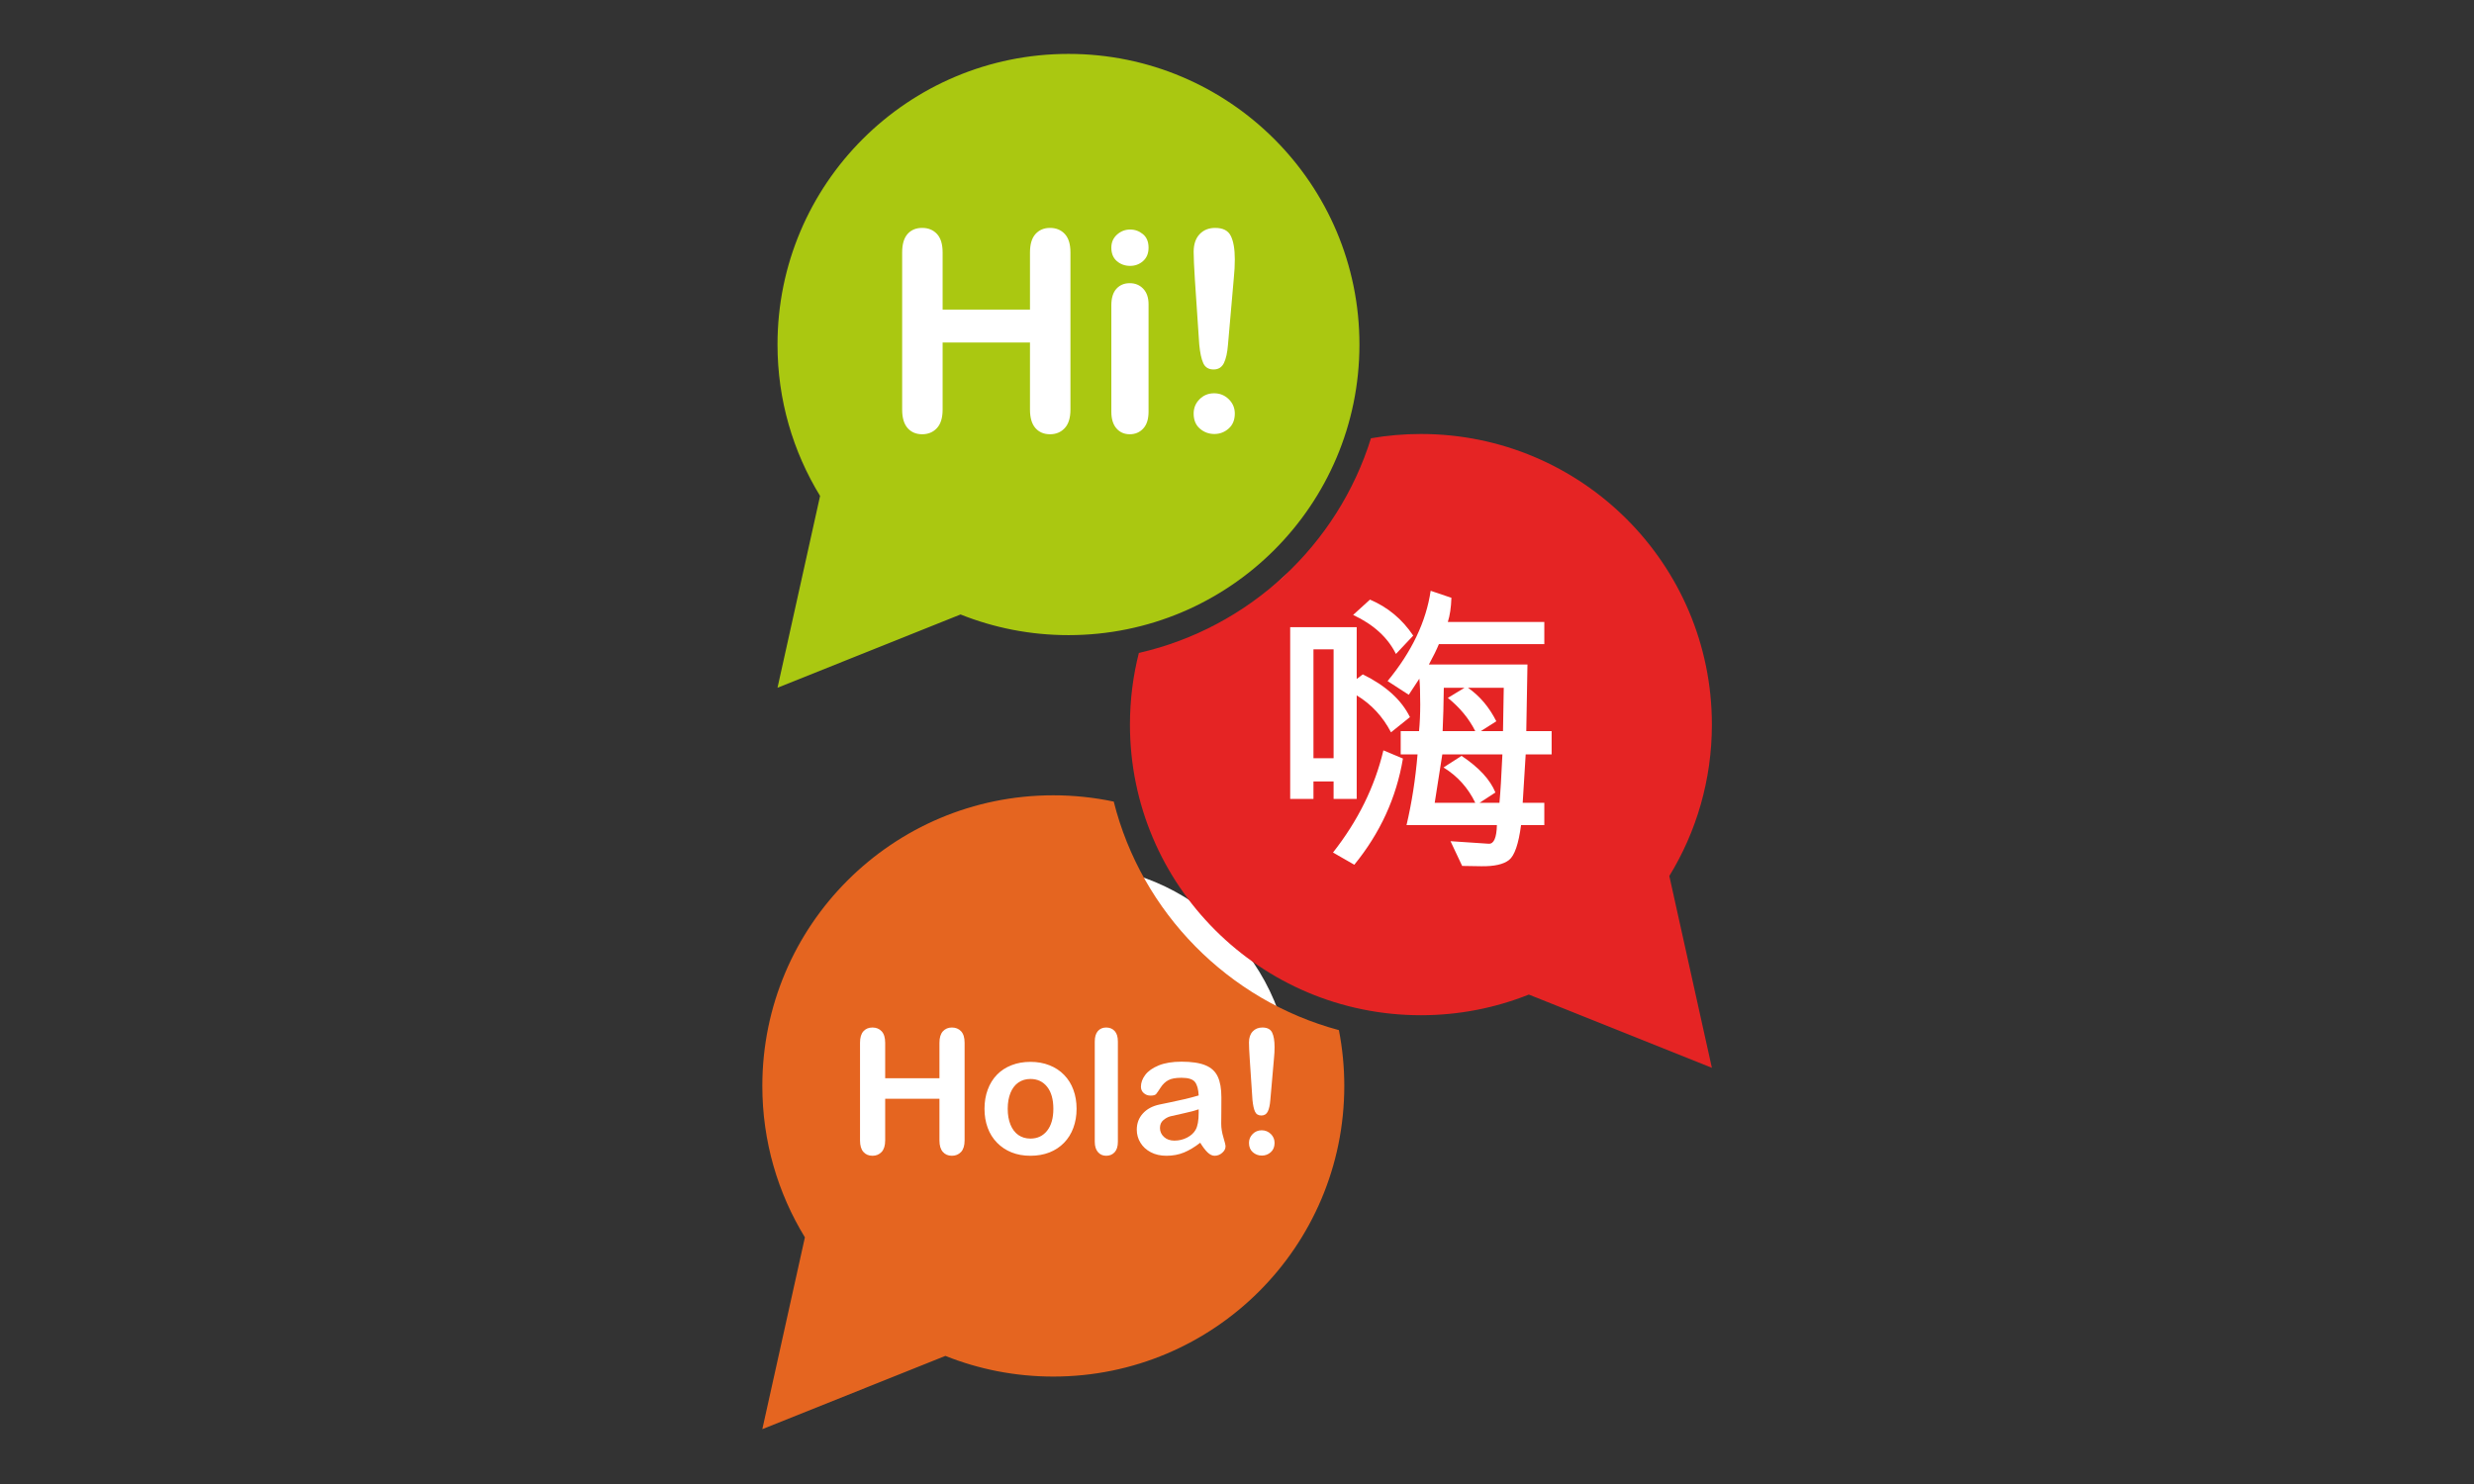
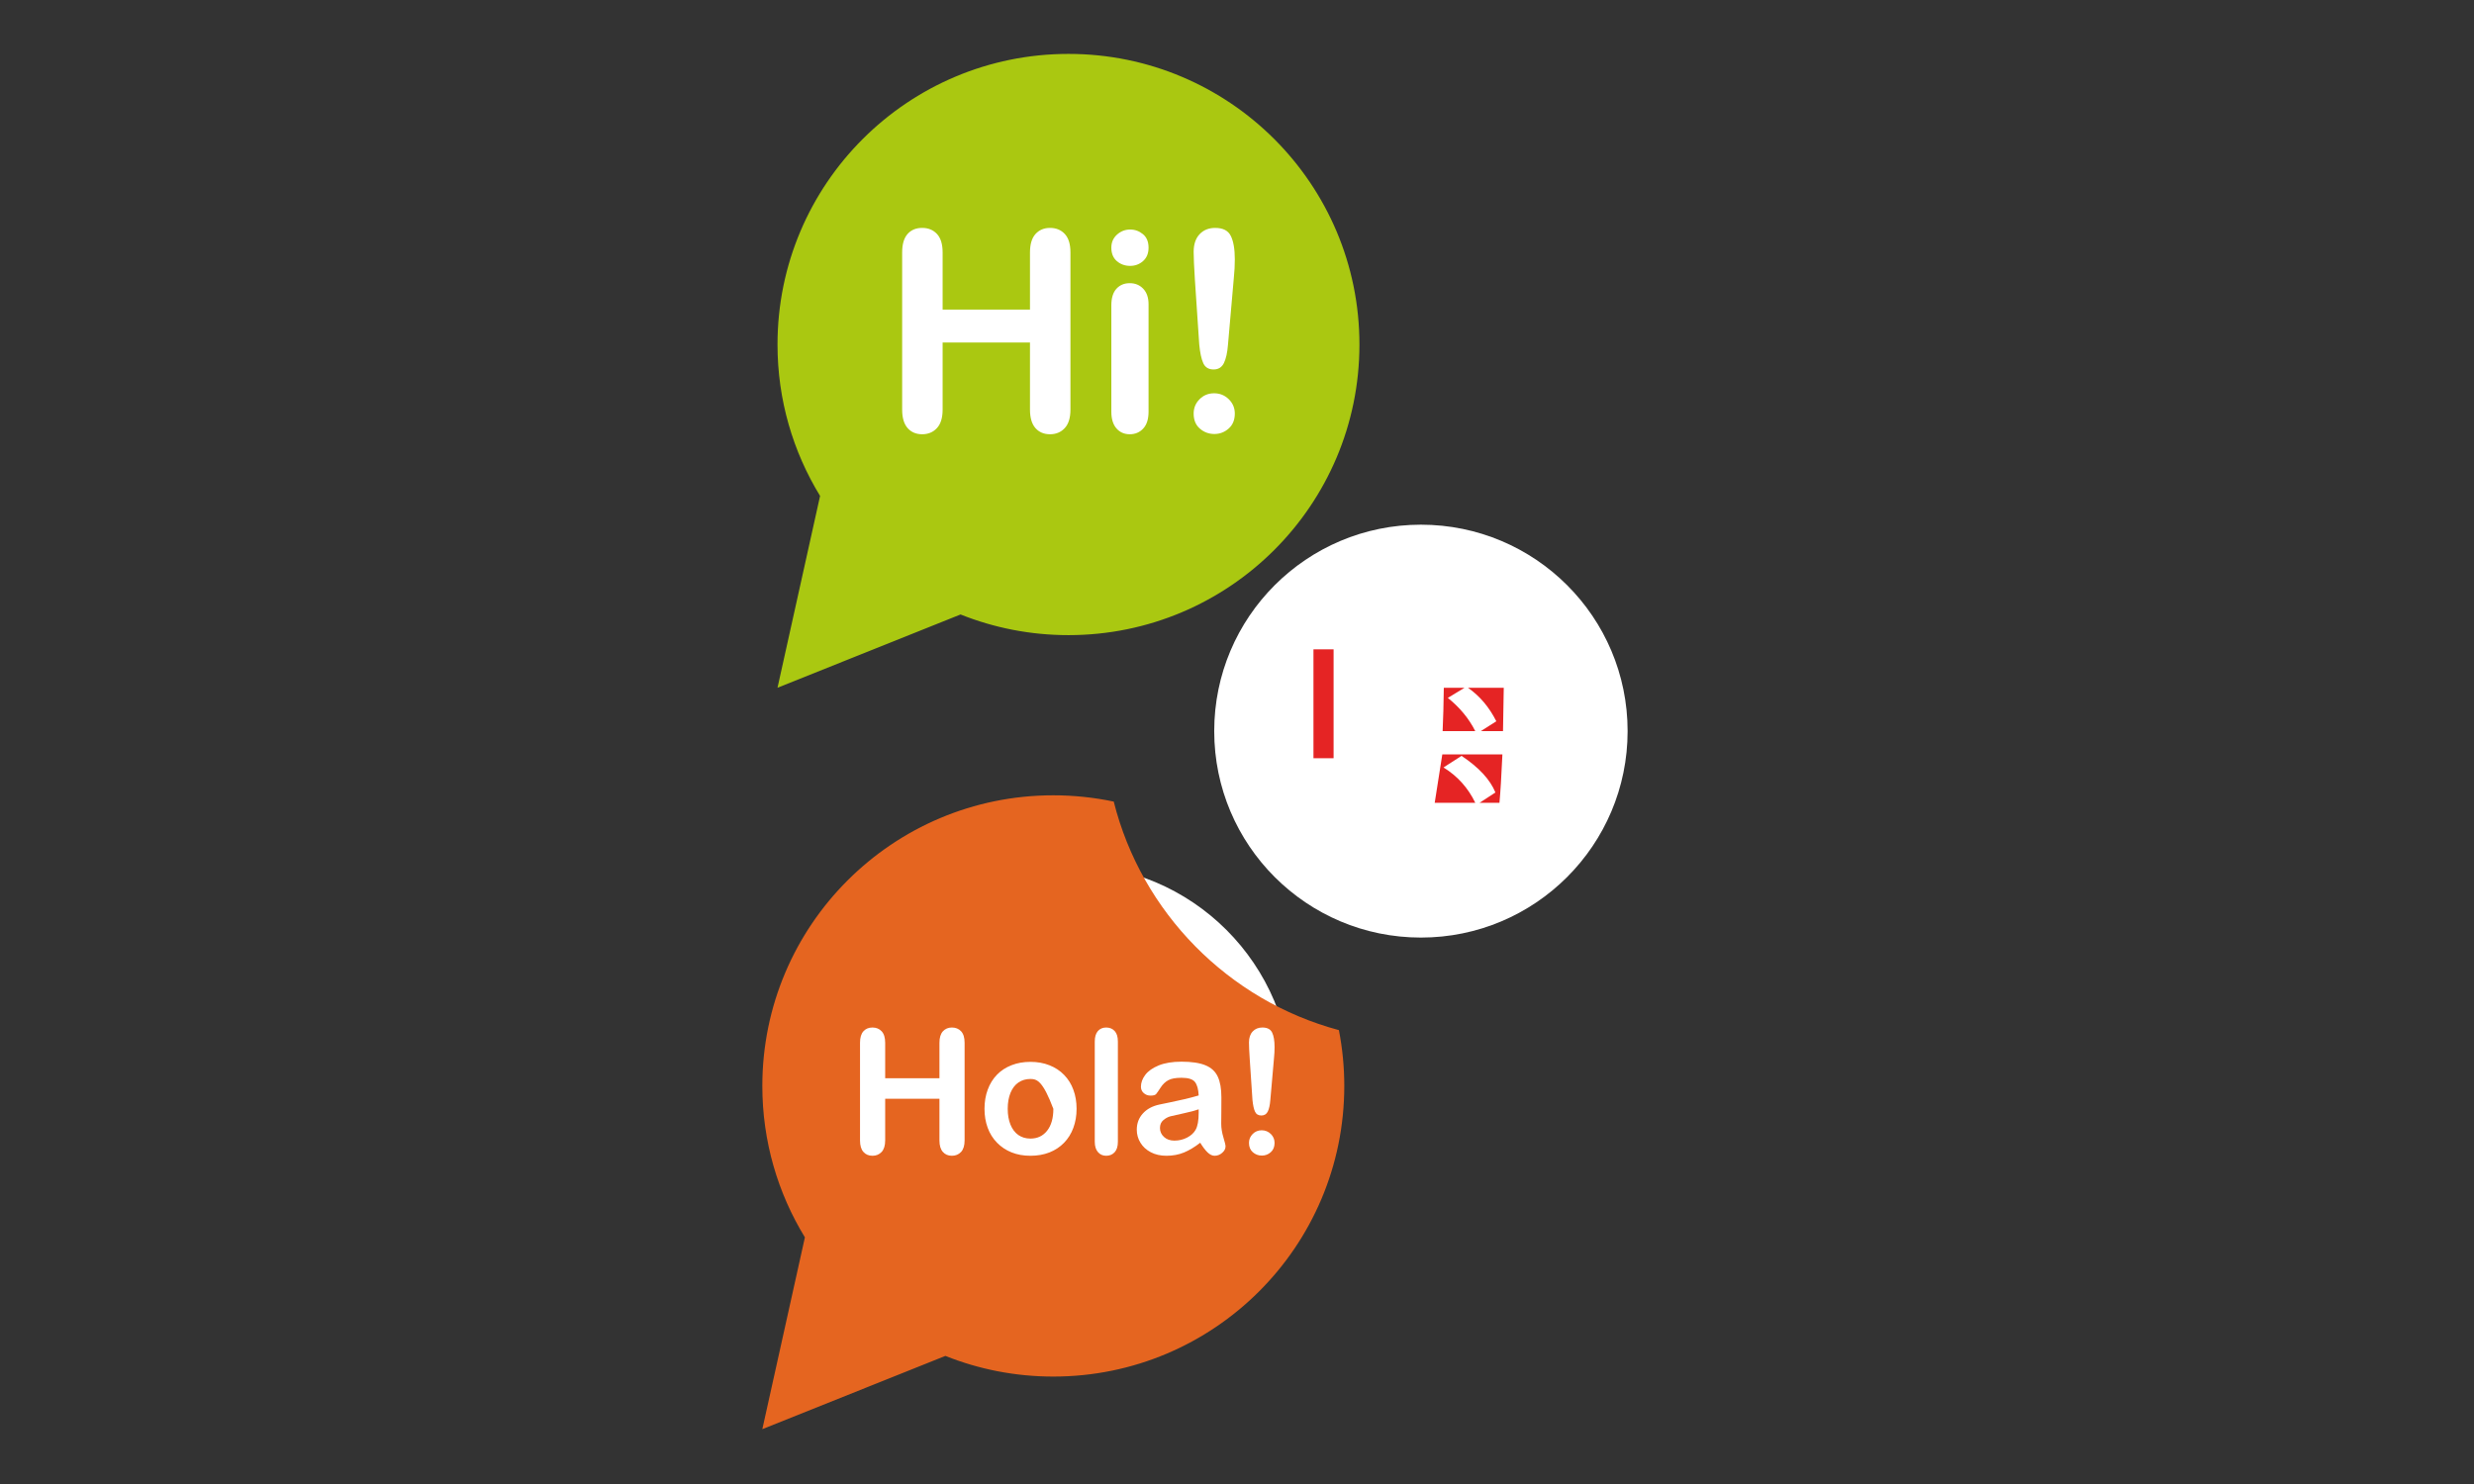
<svg xmlns="http://www.w3.org/2000/svg" width="500" viewBox="0 0 375 225" height="300" preserveAspectRatio="xMidYMid meet">
  <rect x="0" y="0" width="375" height="225" fill="#333333" stroke="none" />
  <defs>
    <clipPath id="id1">
      <path d="M 117 8.176 L 207 8.176 L 207 105 L 117 105 Z M 117 8.176 " clip-rule="nonzero" />
    </clipPath>
    <clipPath id="id2">
-       <path d="M 171 65 L 259.516 65 L 259.516 162 L 171 162 Z M 171 65 " clip-rule="nonzero" />
-     </clipPath>
+       </clipPath>
    <clipPath id="id3">
      <path d="M 115.516 120 L 204 120 L 204 216.676 L 115.516 216.676 Z M 115.516 120 " clip-rule="nonzero" />
    </clipPath>
  </defs>
  <path fill="#ffffff" d="M 200.613 51.891 C 200.613 73.387 183.172 90.812 161.656 90.812 C 140.141 90.812 122.699 73.387 122.699 51.891 C 122.699 30.395 140.141 12.965 161.656 12.965 C 183.172 12.965 200.613 30.395 200.613 51.891 " fill-opacity="1" fill-rule="nonzero" />
  <path fill="#ffffff" d="M 195.785 164.844 C 195.785 183.477 180.668 198.578 162.02 198.578 C 143.371 198.578 128.254 183.477 128.254 164.844 C 128.254 146.211 143.371 131.109 162.02 131.109 C 180.668 131.109 195.785 146.211 195.785 164.844 " fill-opacity="1" fill-rule="nonzero" />
  <path fill="#ffffff" d="M 246.707 110.852 C 246.707 128.137 232.68 142.152 215.379 142.152 C 198.074 142.152 184.047 128.137 184.047 110.852 C 184.047 93.562 198.074 79.551 215.379 79.551 C 232.68 79.551 246.707 93.562 246.707 110.852 " fill-opacity="1" fill-rule="nonzero" />
  <g clip-path="url(#id1)">
    <path fill="#aac811" d="M 187.023 42.086 L 186.133 52.262 C 186.039 53.473 185.832 54.398 185.516 55.047 C 185.199 55.695 184.676 56.016 183.945 56.016 C 183.203 56.016 182.684 55.703 182.395 55.078 C 182.105 54.453 181.898 53.5 181.777 52.219 L 181.113 42.332 C 180.992 40.406 180.93 39.023 180.93 38.188 C 180.93 37.043 181.23 36.152 181.828 35.512 C 182.426 34.875 183.215 34.555 184.191 34.555 C 185.379 34.555 186.168 34.961 186.566 35.781 C 186.969 36.598 187.168 37.777 187.168 39.32 C 187.168 40.227 187.121 41.152 187.023 42.086 Z M 186.238 64.973 C 185.617 65.523 184.895 65.801 184.07 65.801 C 183.23 65.801 182.496 65.527 181.871 64.984 C 181.242 64.441 180.93 63.68 180.93 62.703 C 180.93 61.852 181.23 61.125 181.828 60.527 C 182.426 59.926 183.16 59.629 184.027 59.629 C 184.895 59.629 185.637 59.926 186.25 60.527 C 186.859 61.125 187.168 61.852 187.168 62.703 C 187.168 63.668 186.859 64.422 186.238 64.973 Z M 173.266 39.578 C 172.715 40.066 172.062 40.312 171.305 40.312 C 170.52 40.312 169.848 40.07 169.289 39.59 C 168.73 39.109 168.453 38.426 168.453 37.547 C 168.453 36.746 168.738 36.09 169.309 35.574 C 169.883 35.059 170.547 34.801 171.305 34.801 C 172.035 34.801 172.68 35.035 173.246 35.504 C 173.809 35.969 174.094 36.652 174.094 37.547 C 174.094 38.414 173.816 39.09 173.266 39.578 Z M 174.094 62.414 C 174.094 63.543 173.824 64.395 173.285 64.973 C 172.75 65.551 172.066 65.84 171.242 65.84 C 170.414 65.84 169.742 65.543 169.227 64.953 C 168.711 64.359 168.453 63.516 168.453 62.414 L 168.453 46.297 C 168.453 45.184 168.711 44.344 169.227 43.777 C 169.742 43.215 170.414 42.934 171.242 42.934 C 172.066 42.934 172.75 43.215 173.285 43.777 C 173.824 44.344 174.094 45.129 174.094 46.129 Z M 162.254 62.105 C 162.254 63.355 161.965 64.293 161.387 64.91 C 160.809 65.531 160.066 65.84 159.156 65.84 C 158.234 65.84 157.496 65.527 156.945 64.902 C 156.398 64.273 156.121 63.344 156.121 62.105 L 156.121 51.93 L 142.879 51.93 L 142.879 62.105 C 142.879 63.355 142.59 64.293 142.012 64.91 C 141.434 65.531 140.691 65.84 139.781 65.84 C 138.859 65.84 138.121 65.527 137.57 64.902 C 137.02 64.273 136.746 63.344 136.746 62.105 L 136.746 38.27 C 136.746 37.031 137.016 36.102 137.562 35.48 C 138.105 34.863 138.844 34.555 139.781 34.555 C 140.703 34.555 141.449 34.859 142.023 35.473 C 142.594 36.086 142.879 37.016 142.879 38.27 L 142.879 46.938 L 156.121 46.938 L 156.121 38.27 C 156.121 37.031 156.398 36.102 156.957 35.48 C 157.516 34.863 158.25 34.555 159.156 34.555 C 160.078 34.555 160.828 34.859 161.398 35.473 C 161.969 36.086 162.254 37.016 162.254 38.27 Z M 161.957 8.172 C 137.598 8.172 117.852 27.898 117.852 52.234 C 117.852 60.645 120.211 68.504 124.305 75.191 L 117.852 104.273 L 145.598 93.164 C 150.656 95.184 156.176 96.297 161.957 96.297 C 186.316 96.297 206.059 76.57 206.059 52.234 C 206.059 27.898 186.316 8.172 161.957 8.172 " fill-opacity="1" fill-rule="nonzero" />
  </g>
  <path fill="#e52424" d="M 217.469 121.715 L 223.617 121.715 C 222.531 119.457 220.926 117.672 218.801 116.359 L 221.535 114.602 C 224.176 116.359 225.883 118.215 226.668 120.156 L 224.273 121.715 L 227.281 121.715 C 227.43 120.164 227.578 117.715 227.73 114.375 L 218.621 114.375 L 217.469 121.715 " fill-opacity="1" fill-rule="nonzero" />
  <path fill="#e52424" d="M 219.457 105.812 L 221.988 104.277 L 218.848 104.277 C 218.816 106.777 218.758 108.969 218.668 110.852 L 223.617 110.852 C 222.652 108.938 221.266 107.262 219.457 105.812 " fill-opacity="1" fill-rule="nonzero" />
  <path fill="#e52424" d="M 202.141 98.449 L 199.09 98.449 L 199.09 114.961 L 202.141 114.961 L 202.141 98.449 " fill-opacity="1" fill-rule="nonzero" />
  <g clip-path="url(#id2)">
    <path fill="#e52424" d="M 235.191 114.375 L 231.258 114.375 L 230.805 121.715 L 234.082 121.715 L 234.082 125.102 L 230.555 125.102 C 230.18 127.961 229.574 129.723 228.738 130.387 C 227.902 131.047 226.504 131.363 224.543 131.336 L 221.629 131.289 L 219.863 127.539 L 225.652 127.926 C 226.434 127.969 226.848 127.027 226.895 125.102 L 213.195 125.102 C 213.992 121.715 214.551 118.137 214.867 114.375 L 212.312 114.375 L 212.312 110.852 L 215.094 110.852 C 215.215 109.586 215.273 108.246 215.273 106.828 C 215.273 105.039 215.23 103.73 215.141 102.898 L 213.535 105.34 L 210.324 103.262 C 213.988 98.82 216.164 94.258 216.855 89.574 L 220 90.637 C 219.953 92.098 219.773 93.316 219.457 94.297 L 234.082 94.297 L 234.082 97.66 L 218.102 97.66 C 217.77 98.473 217.266 99.504 216.586 100.754 L 231.527 100.754 L 231.348 110.852 L 235.191 110.852 Z M 205.281 131.109 L 202.051 129.258 C 205.832 124.453 208.379 119.289 209.691 113.766 L 212.652 115.008 C 211.66 120.938 209.203 126.305 205.281 131.109 Z M 199.09 121.129 L 195.562 121.129 L 195.562 95.086 L 205.645 95.086 L 205.645 102.945 L 206.57 102.246 C 210.055 103.961 212.434 106.121 213.715 108.727 L 210.844 111.031 C 209.594 108.637 207.859 106.77 205.645 105.43 L 205.645 121.129 L 202.141 121.129 L 202.141 118.484 L 199.09 118.484 Z M 207.656 90.91 C 210.371 92.066 212.555 93.891 214.211 96.371 L 211.59 99.152 C 210.355 96.652 208.191 94.68 205.102 93.234 Z M 259.48 109.863 C 259.48 85.527 239.734 65.801 215.379 65.801 C 212.793 65.801 210.266 66.023 207.805 66.449 C 202.762 82.648 189.34 95.191 172.625 98.996 C 171.742 102.473 171.273 106.113 171.273 109.863 C 171.273 134.199 191.02 153.926 215.379 153.926 C 221.156 153.926 226.676 152.812 231.738 150.793 L 259.48 161.898 L 253.031 132.816 C 257.121 126.133 259.48 118.273 259.48 109.863 " fill-opacity="1" fill-rule="nonzero" />
  </g>
  <path fill="#e52424" d="M 226.805 109.359 L 224.453 110.852 L 227.82 110.852 L 227.934 104.277 L 222.508 104.277 C 224.301 105.527 225.734 107.223 226.805 109.359 " fill-opacity="1" fill-rule="nonzero" />
  <path fill="#e56520" d="M 177.418 169.25 C 177.043 169.348 176.684 169.539 176.34 169.828 C 176 170.113 175.824 170.512 175.824 171.027 C 175.824 171.555 176.027 172.008 176.43 172.379 C 176.832 172.75 177.359 172.938 178.008 172.938 C 178.703 172.938 179.344 172.785 179.93 172.48 C 180.516 172.18 180.945 171.789 181.219 171.309 C 181.535 170.777 181.691 169.906 181.691 168.691 L 181.691 168.191 C 181.18 168.379 180.434 168.578 179.453 168.789 C 178.473 168.996 177.793 169.152 177.418 169.25 " fill-opacity="1" fill-rule="nonzero" />
-   <path fill="#e56520" d="M 156.188 163.59 C 155.5 163.59 154.898 163.766 154.375 164.121 C 153.855 164.473 153.453 165 153.168 165.691 C 152.887 166.383 152.746 167.191 152.746 168.117 C 152.746 169.031 152.887 169.828 153.164 170.512 C 153.441 171.195 153.84 171.723 154.355 172.086 C 154.875 172.445 155.484 172.629 156.188 172.629 C 157.246 172.629 158.094 172.23 158.723 171.43 C 159.352 170.633 159.664 169.527 159.664 168.117 C 159.664 166.688 159.352 165.574 158.723 164.781 C 158.094 163.984 157.246 163.59 156.188 163.59 " fill-opacity="1" fill-rule="nonzero" />
+   <path fill="#e56520" d="M 156.188 163.59 C 155.5 163.59 154.898 163.766 154.375 164.121 C 153.855 164.473 153.453 165 153.168 165.691 C 152.887 166.383 152.746 167.191 152.746 168.117 C 152.746 169.031 152.887 169.828 153.164 170.512 C 153.441 171.195 153.84 171.723 154.355 172.086 C 154.875 172.445 155.484 172.629 156.188 172.629 C 157.246 172.629 158.094 172.23 158.723 171.43 C 159.352 170.633 159.664 169.527 159.664 168.117 C 158.094 163.984 157.246 163.59 156.188 163.59 " fill-opacity="1" fill-rule="nonzero" />
  <g clip-path="url(#id3)">
    <path fill="#e56520" d="M 193.105 160.473 L 192.551 166.793 C 192.492 167.547 192.363 168.125 192.168 168.523 C 191.973 168.926 191.645 169.129 191.191 169.129 C 190.73 169.129 190.41 168.934 190.23 168.543 C 190.051 168.156 189.922 167.562 189.844 166.77 L 189.434 160.625 C 189.355 159.43 189.316 158.566 189.316 158.047 C 189.316 157.336 189.504 156.785 189.879 156.387 C 190.25 155.988 190.738 155.789 191.348 155.789 C 192.082 155.789 192.574 156.043 192.824 156.551 C 193.07 157.062 193.195 157.793 193.195 158.754 C 193.195 159.316 193.164 159.891 193.105 160.473 Z M 192.617 174.695 C 192.234 175.035 191.781 175.207 191.27 175.207 C 190.746 175.207 190.293 175.039 189.902 174.699 C 189.512 174.363 189.316 173.891 189.316 173.281 C 189.316 172.754 189.504 172.301 189.879 171.93 C 190.25 171.559 190.703 171.371 191.242 171.371 C 191.781 171.371 192.242 171.559 192.625 171.93 C 193.004 172.301 193.195 172.754 193.195 173.281 C 193.195 173.883 193.004 174.352 192.617 174.695 Z M 185.254 174.789 C 184.918 175.086 184.535 175.234 184.105 175.234 C 183.746 175.234 183.391 175.062 183.043 174.727 C 182.688 174.387 182.316 173.898 181.926 173.258 C 181.078 173.918 180.258 174.41 179.465 174.738 C 178.672 175.066 177.785 175.234 176.801 175.234 C 175.902 175.234 175.113 175.055 174.434 174.699 C 173.754 174.344 173.23 173.863 172.863 173.258 C 172.492 172.652 172.309 171.992 172.309 171.281 C 172.309 170.324 172.613 169.508 173.223 168.832 C 173.828 168.156 174.664 167.703 175.723 167.473 C 175.945 167.422 176.496 167.305 177.379 167.129 C 178.262 166.949 179.016 166.785 179.645 166.633 C 180.273 166.484 180.957 166.301 181.691 166.09 C 181.648 165.164 181.465 164.488 181.133 164.055 C 180.805 163.625 180.121 163.41 179.086 163.41 C 178.195 163.41 177.527 163.531 177.078 163.781 C 176.629 164.027 176.242 164.398 175.922 164.895 C 175.602 165.391 175.375 165.719 175.242 165.875 C 175.109 166.035 174.824 166.113 174.391 166.113 C 173.996 166.113 173.656 165.988 173.367 165.734 C 173.082 165.484 172.938 165.16 172.938 164.77 C 172.938 164.152 173.156 163.551 173.594 162.973 C 174.031 162.391 174.711 161.914 175.633 161.535 C 176.559 161.16 177.711 160.969 179.086 160.969 C 180.629 160.969 181.84 161.152 182.719 161.516 C 183.602 161.879 184.223 162.453 184.586 163.242 C 184.953 164.027 185.133 165.07 185.133 166.371 C 185.133 167.191 185.133 167.891 185.125 168.461 C 185.121 169.035 185.117 169.672 185.109 170.371 C 185.109 171.031 185.219 171.715 185.434 172.43 C 185.652 173.145 185.762 173.605 185.762 173.809 C 185.762 174.168 185.594 174.496 185.254 174.789 Z M 169.445 173.102 C 169.445 173.812 169.281 174.344 168.953 174.699 C 168.621 175.055 168.195 175.234 167.676 175.234 C 167.16 175.234 166.746 175.051 166.426 174.68 C 166.102 174.312 165.941 173.789 165.941 173.102 L 165.941 157.918 C 165.941 157.219 166.098 156.688 166.41 156.328 C 166.723 155.969 167.145 155.789 167.676 155.789 C 168.207 155.789 168.633 155.969 168.957 156.32 C 169.285 156.676 169.445 157.207 169.445 157.918 Z M 162.695 171 C 162.371 171.883 161.898 172.637 161.281 173.27 C 160.668 173.902 159.93 174.387 159.074 174.727 C 158.219 175.062 157.258 175.234 156.188 175.234 C 155.125 175.234 154.172 175.062 153.324 174.719 C 152.477 174.379 151.742 173.887 151.121 173.25 C 150.5 172.613 150.031 171.863 149.711 170.996 C 149.391 170.125 149.227 169.168 149.227 168.117 C 149.227 167.055 149.391 166.082 149.719 165.203 C 150.043 164.324 150.508 163.57 151.117 162.945 C 151.723 162.32 152.461 161.84 153.324 161.504 C 154.188 161.164 155.141 160.996 156.188 160.996 C 157.246 160.996 158.211 161.168 159.074 161.512 C 159.938 161.852 160.68 162.34 161.293 162.973 C 161.91 163.605 162.379 164.355 162.699 165.23 C 163.023 166.102 163.184 167.062 163.184 168.117 C 163.184 169.156 163.02 170.121 162.695 171 Z M 146.211 172.91 C 146.211 173.688 146.031 174.27 145.672 174.656 C 145.312 175.039 144.852 175.234 144.285 175.234 C 143.715 175.234 143.254 175.039 142.914 174.648 C 142.57 174.262 142.398 173.68 142.398 172.91 L 142.398 166.59 L 134.172 166.59 L 134.172 172.91 C 134.172 173.688 133.992 174.27 133.633 174.656 C 133.273 175.039 132.812 175.234 132.246 175.234 C 131.672 175.234 131.215 175.039 130.871 174.648 C 130.527 174.262 130.359 173.68 130.359 172.91 L 130.359 158.098 C 130.359 157.328 130.527 156.75 130.867 156.367 C 131.203 155.984 131.664 155.789 132.246 155.789 C 132.82 155.789 133.281 155.98 133.637 156.359 C 133.992 156.742 134.172 157.32 134.172 158.098 L 134.172 163.484 L 142.398 163.484 L 142.398 158.098 C 142.398 157.328 142.574 156.75 142.918 156.367 C 143.266 155.984 143.723 155.789 144.285 155.789 C 144.859 155.789 145.324 155.98 145.68 156.359 C 146.035 156.742 146.211 157.32 146.211 158.098 Z M 202.945 156.184 C 186.203 151.695 173.047 138.367 168.816 121.535 C 165.863 120.914 162.797 120.582 159.656 120.582 C 135.297 120.582 115.551 140.309 115.551 164.645 C 115.551 173.055 117.91 180.914 122.004 187.602 L 115.551 216.684 L 143.297 205.578 C 148.355 207.598 153.875 208.711 159.656 208.711 C 184.016 208.711 203.762 188.98 203.762 164.645 C 203.762 161.75 203.48 158.922 202.945 156.184 " fill-opacity="1" fill-rule="nonzero" />
  </g>
</svg>